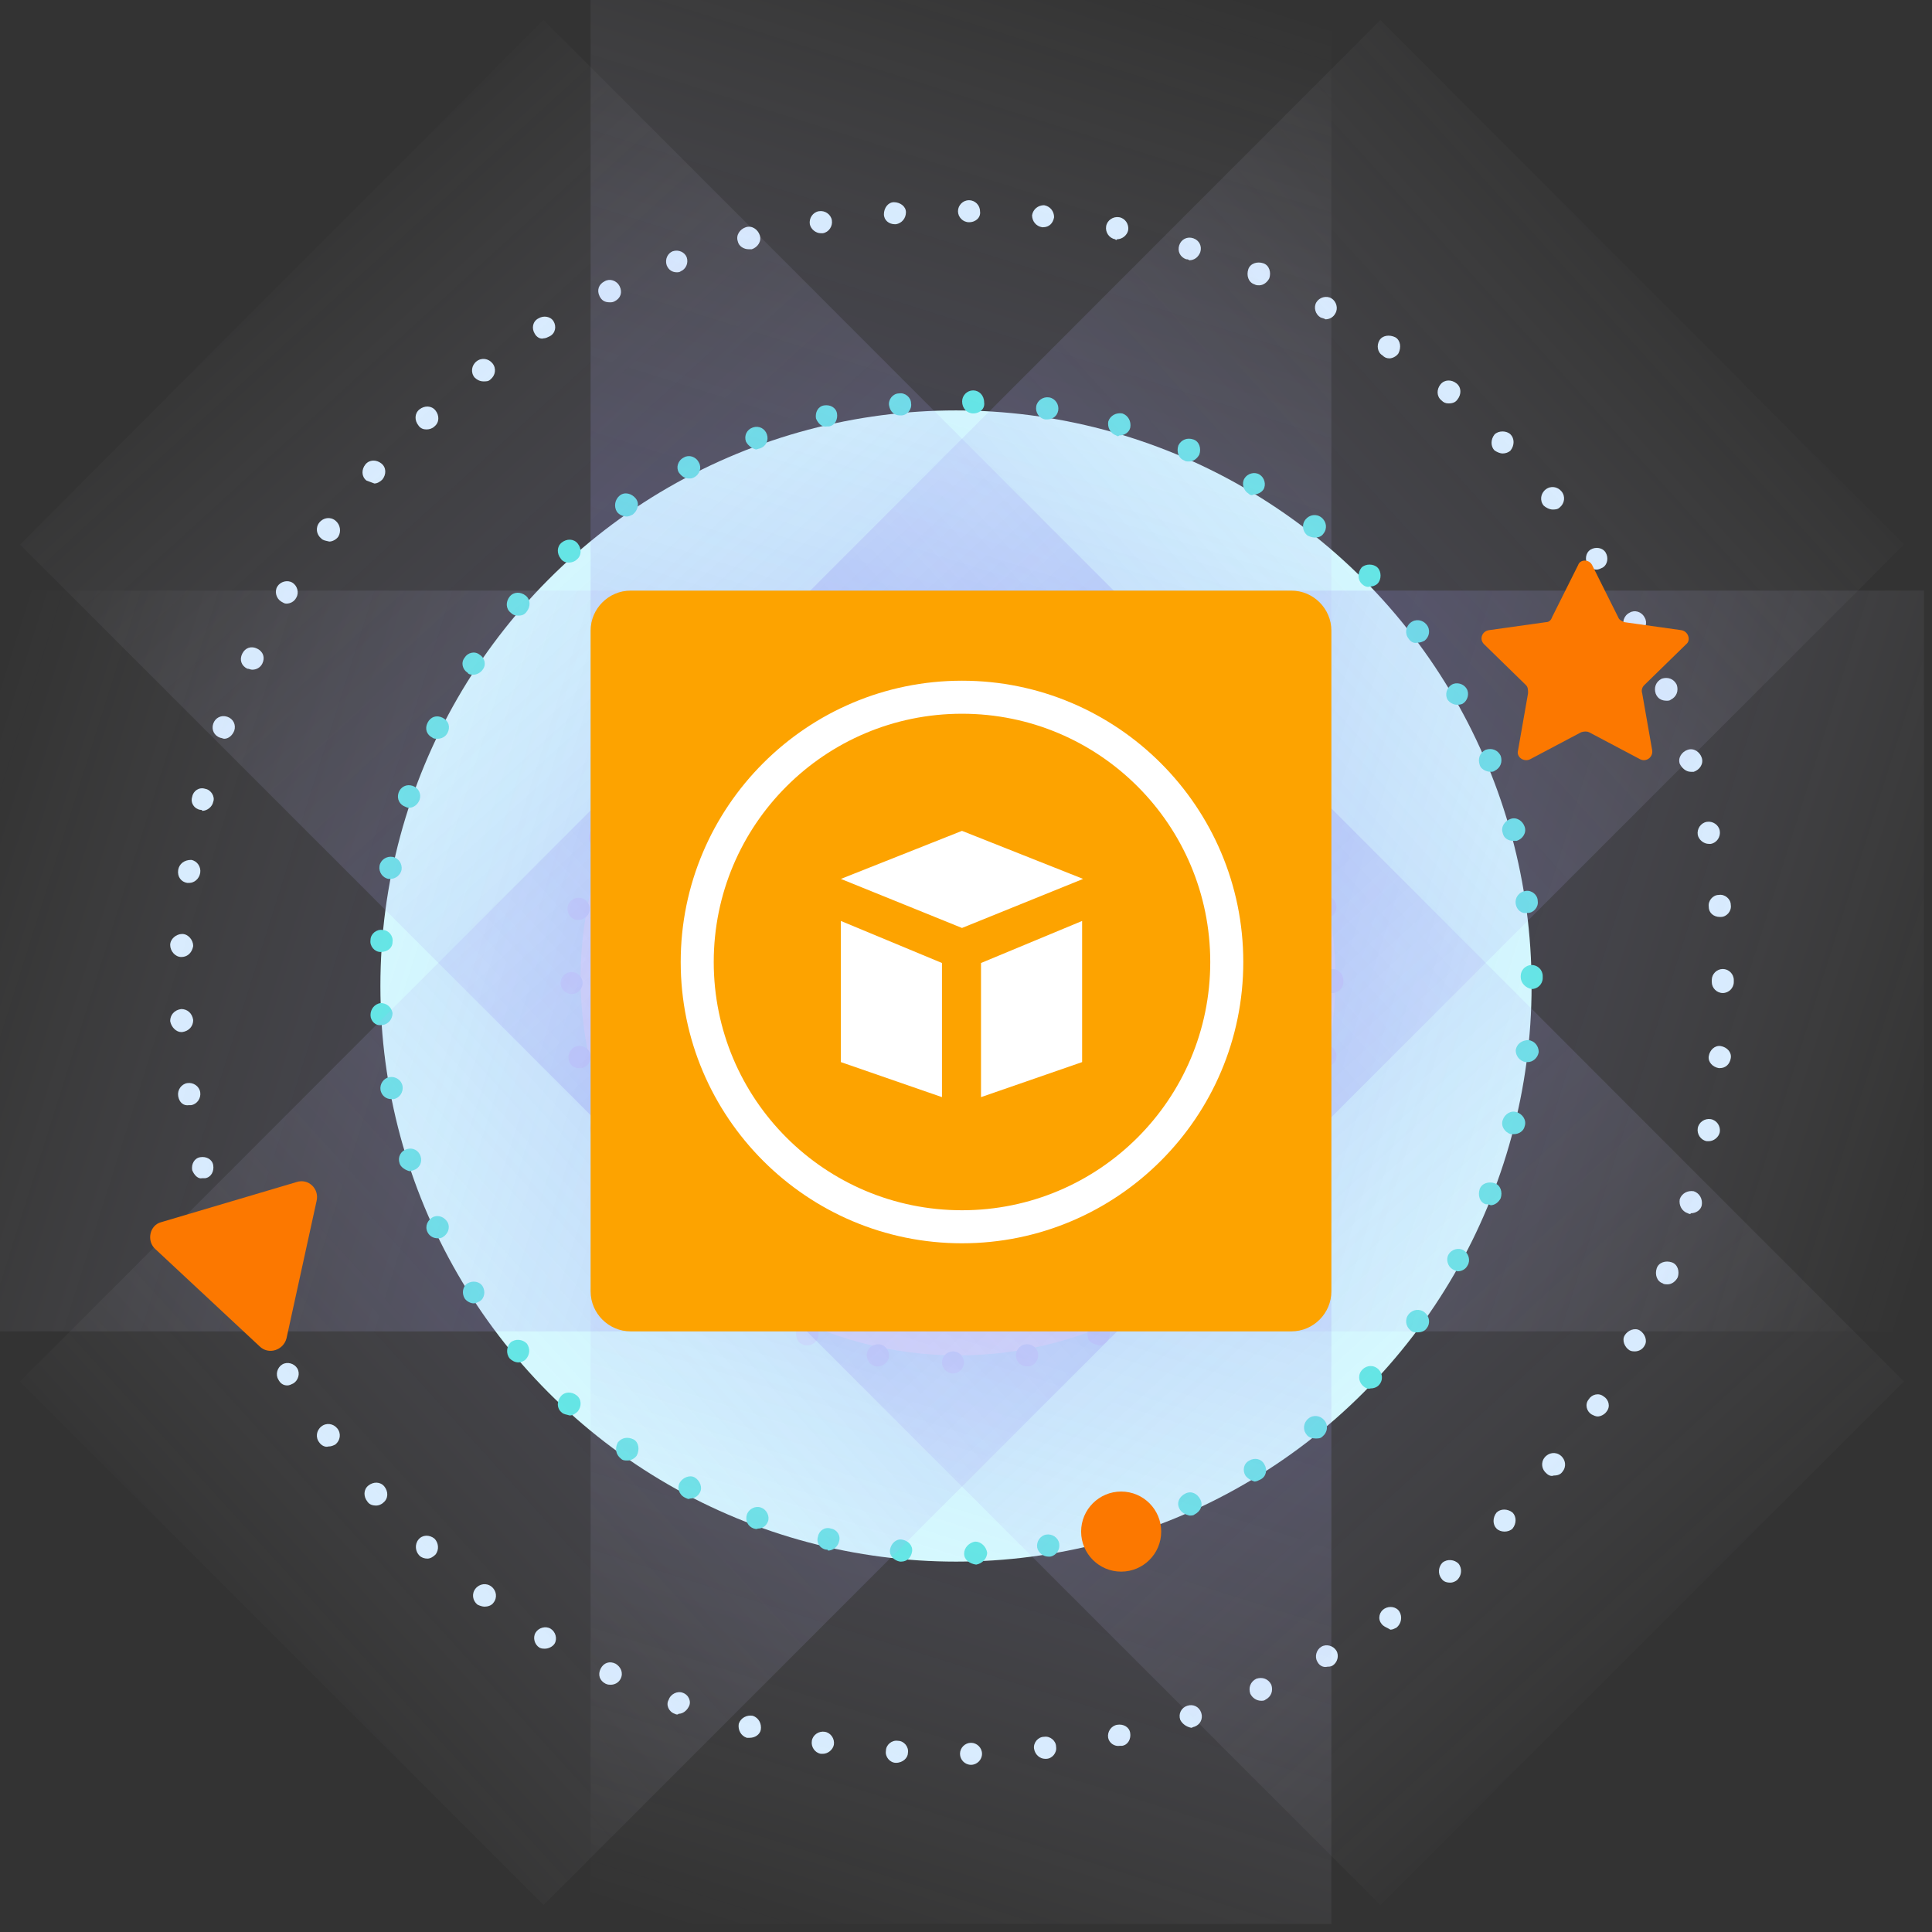
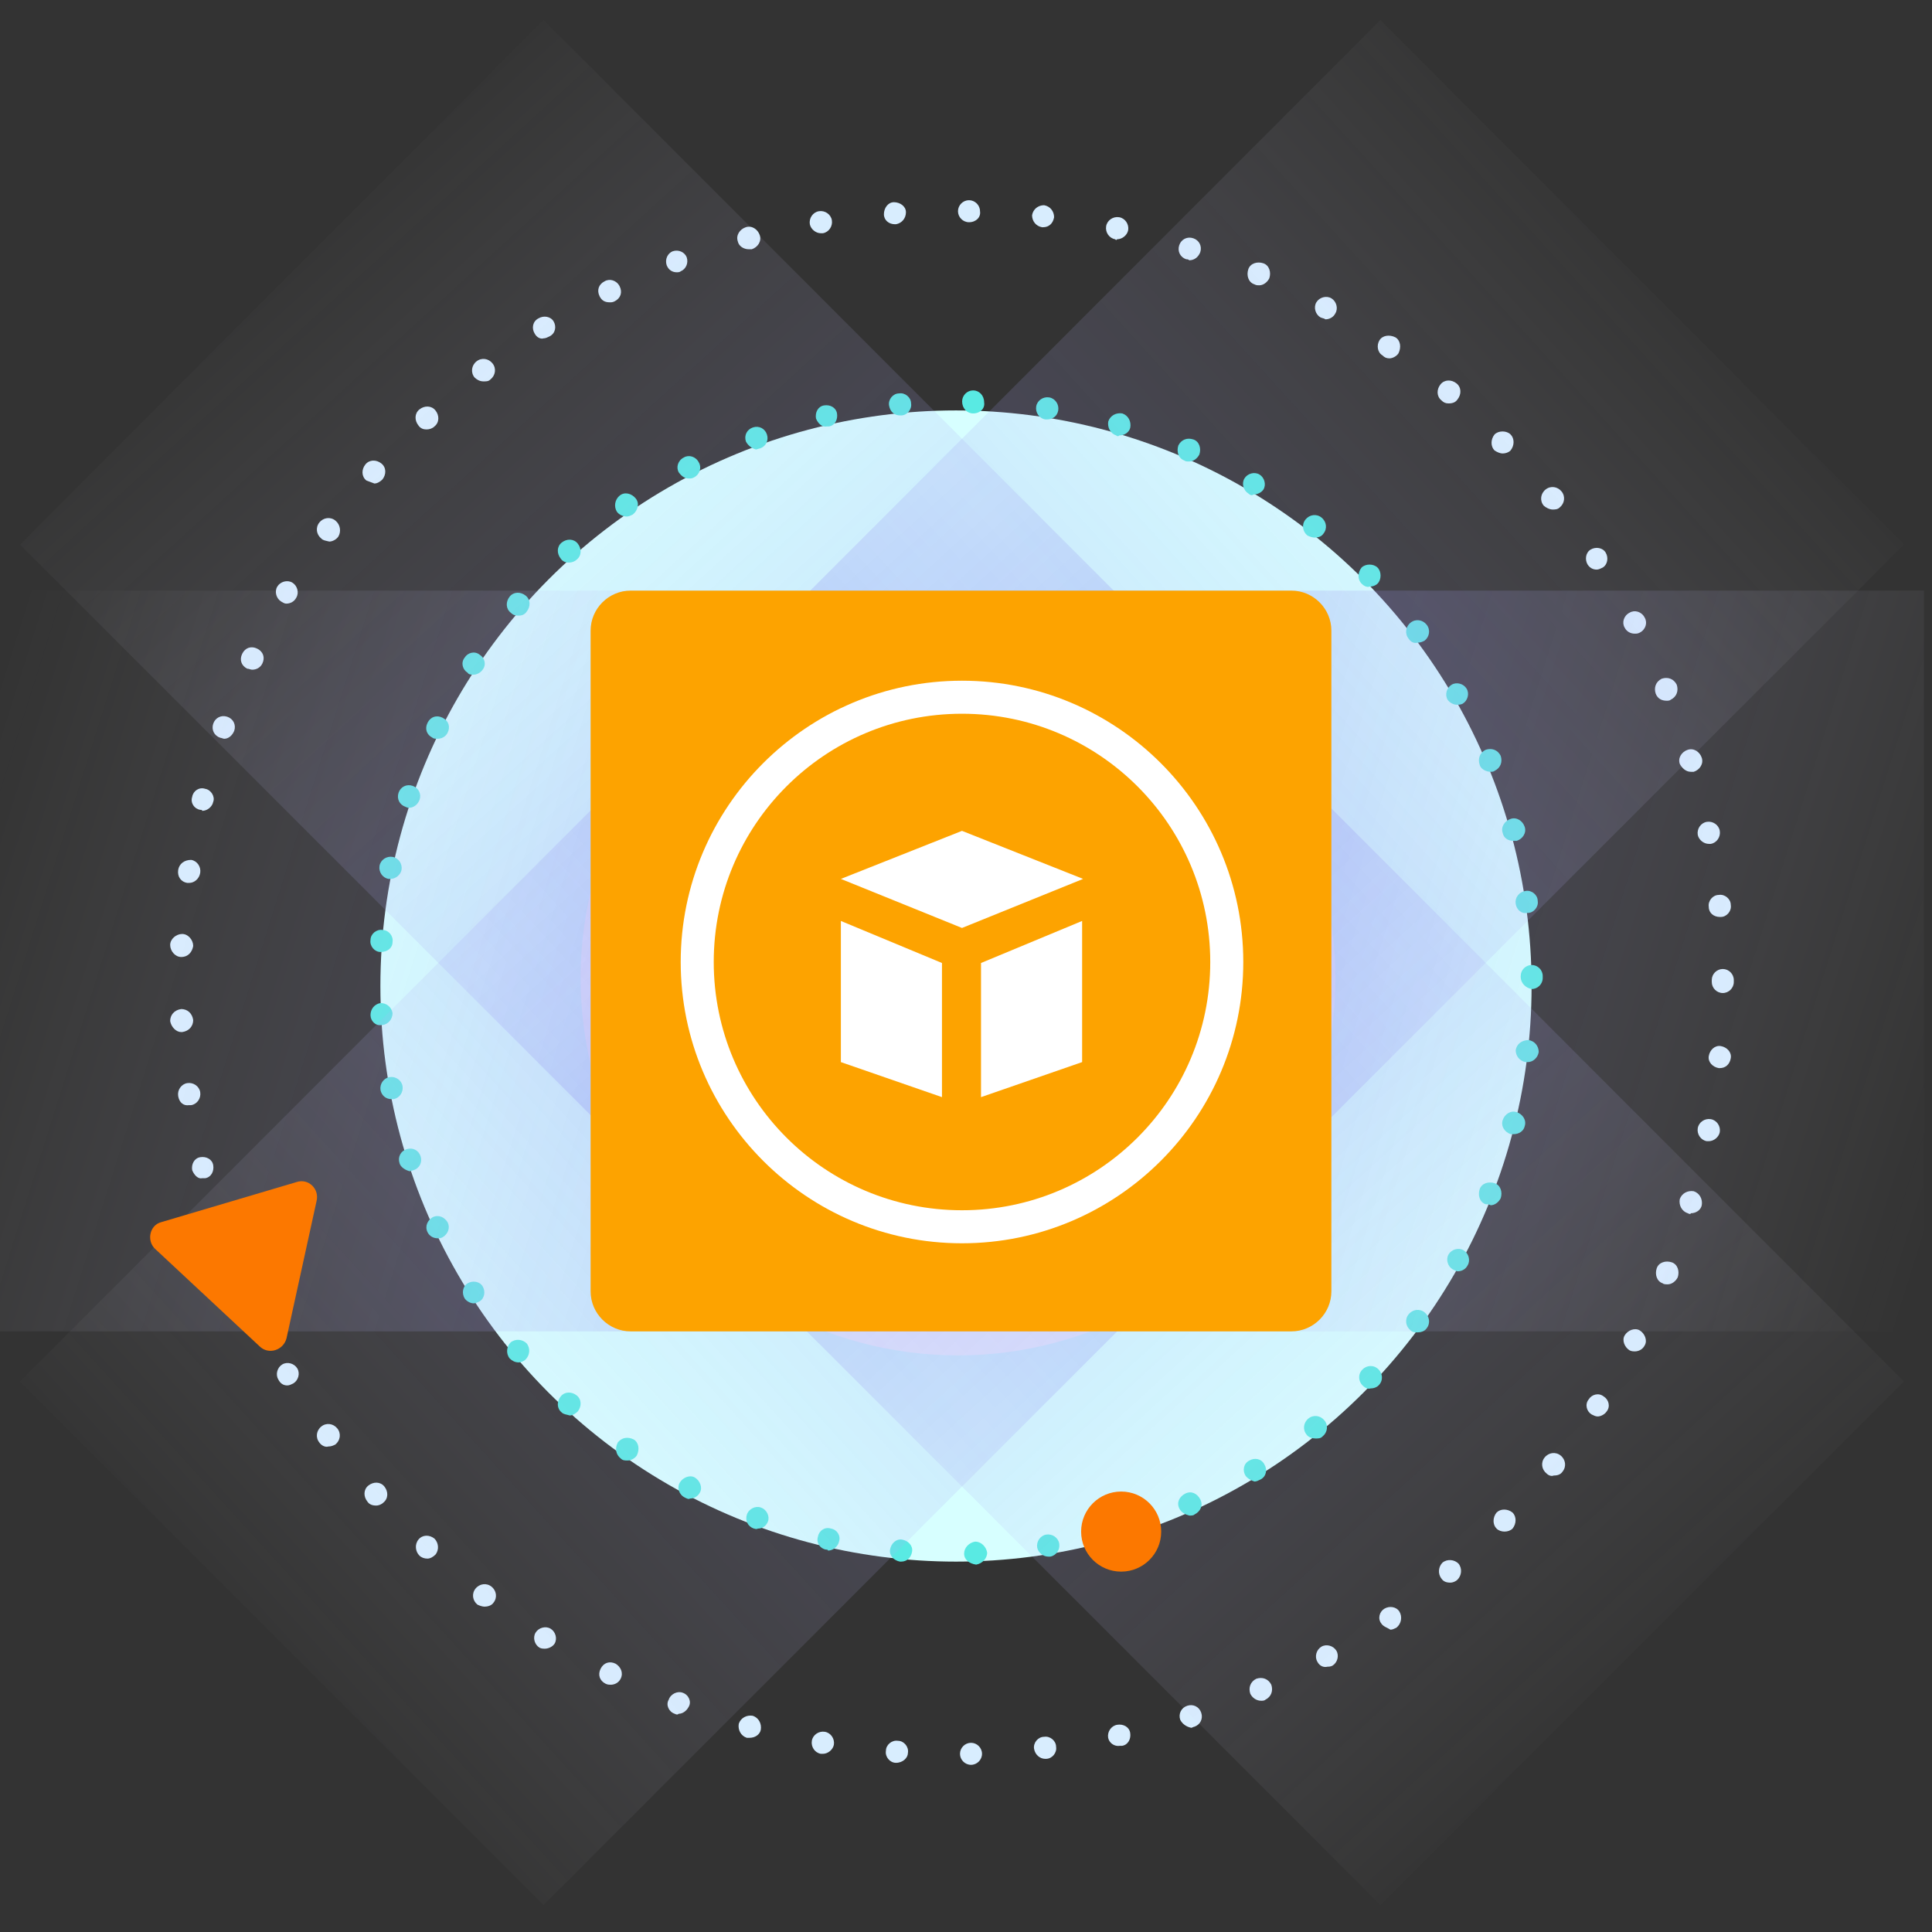
<svg xmlns="http://www.w3.org/2000/svg" width="193px" height="193px" viewBox="0 0 193 193" version="1.1">
  <rect x="0" y="0" width="193" height="193" fill="#333333" stroke="none" />
  <title>Group 2</title>
  <desc>Created with Sketch.</desc>
  <defs>
    <linearGradient x1="-3.367%" y1="43.539%" x2="103.367%" y2="56.398%" id="linearGradient-1">
      <stop stop-color="#FFFFFF" stop-opacity="0" offset="0%" />
      <stop stop-color="#736CED" offset="50.81%" />
      <stop stop-color="#FFFFFF" stop-opacity="0" offset="100%" />
    </linearGradient>
    <linearGradient x1="43.568%" y1="103.353%" x2="56.427%" y2="-3.382%" id="linearGradient-2">
      <stop stop-color="#FFFFFF" stop-opacity="0" offset="0%" />
      <stop stop-color="#736CED" offset="50.81%" />
      <stop stop-color="#FFFFFF" stop-opacity="0" offset="100%" />
    </linearGradient>
    <linearGradient x1="9.675%" y1="86.745%" x2="90.327%" y2="13.283%" id="linearGradient-3">
      <stop stop-color="#FFFFFF" stop-opacity="0" offset="0%" />
      <stop stop-color="#736CED" offset="50.81%" />
      <stop stop-color="#FFFFFF" stop-opacity="0" offset="100%" />
    </linearGradient>
    <linearGradient x1="86.749%" y1="90.325%" x2="13.248%" y2="9.716%" id="linearGradient-4">
      <stop stop-color="#FFFFFF" stop-opacity="0" offset="0%" />
      <stop stop-color="#736CED" offset="50.81%" />
      <stop stop-color="#FFFFFF" stop-opacity="0" offset="100%" />
    </linearGradient>
  </defs>
  <g id="8.-How-It-Works" stroke="none" stroke-width="1" fill="none" fill-rule="evenodd" transform="translate(-225, -1465)">
    <g id="Group-25" transform="translate(163, 1465)" fill-rule="nonzero">
      <g id="Group-19">
        <g id="Group-2" transform="translate(62, 0)">
          <path d="M95.9,175.2 C95.9,174.6 96.4,174.1 97,174.1 C97.6,174.1 98.1,174.6 98.1,175.2 C98.1,175.8 97.6,176.3 97,176.3 C97,176.3 97,176.3 97,176.3 C96.4,176.3 95.9,175.8 95.9,175.2 Z M89.5,176.1 C88.9,176.1 88.4,175.5 88.5,174.9 C88.5,174.3 89.1,173.8 89.7,173.9 C90.3,173.9 90.8,174.5 90.7,175.1 C90.7,175.6 90.2,176.1 89.5,176.1 C89.6,176.1 89.5,176.1 89.5,176.1 Z M103.3,174.7 C103.2,174.1 103.7,173.5 104.3,173.5 C104.9,173.4 105.5,173.9 105.5,174.5 C105.6,175.1 105.1,175.7 104.5,175.7 C104.5,175.7 104.4,175.7 104.4,175.7 C103.9,175.7 103.4,175.3 103.3,174.7 Z M82,175.2 C81.4,175.1 81,174.5 81.1,173.9 C81.2,173.3 81.8,172.9 82.4,173 C83,173.1 83.4,173.7 83.3,174.3 C83.2,174.8 82.7,175.2 82.2,175.2 C82.1,175.2 82.1,175.2 82,175.2 Z M110.7,173.6 C110.6,173 111,172.4 111.6,172.3 C112.2,172.2 112.8,172.5 112.9,173.1 C113,173.7 112.7,174.3 112.1,174.4 C112,174.4 111.9,174.4 111.9,174.4 C111.3,174.5 110.8,174.1 110.7,173.6 Z M74.6,173.6 C74,173.4 73.7,172.8 73.8,172.2 C74,171.6 74.6,171.3 75.2,171.4 C75.8,171.6 76.1,172.2 76,172.8 C75.9,173.3 75.4,173.6 74.9,173.6 C74.8,173.6 74.7,173.6 74.6,173.6 Z M117.9,171.8 C117.7,171.2 118,170.6 118.6,170.4 C119.2,170.2 119.8,170.5 120,171.1 C120.2,171.7 119.9,172.3 119.3,172.5 C119.2,172.5 119.1,172.6 119,172.6 C118.5,172.5 118.1,172.2 117.9,171.8 Z M67.4,171.2 C66.8,171 66.5,170.3 66.8,169.8 C67,169.2 67.7,168.9 68.2,169.1 C68.8,169.3 69.1,170 68.8,170.5 C68.6,170.9 68.2,171.2 67.8,171.2 C67.7,171.3 67.6,171.3 67.4,171.2 Z M124.9,169.2 C124.7,168.6 124.9,168 125.5,167.7 C126.1,167.5 126.7,167.7 127,168.3 C127.2,168.9 127,169.5 126.4,169.8 C126.3,169.9 126.1,169.9 126,169.9 C125.5,169.9 125.1,169.6 124.9,169.2 Z M60.5,168.2 C59.9,167.9 59.7,167.3 60,166.7 C60.3,166.1 60.9,165.9 61.5,166.2 C62,166.5 62.3,167.1 62,167.7 C61.8,168.1 61.4,168.3 61,168.3 C60.9,168.3 60.7,168.3 60.5,168.2 Z M131.6,166 C131.3,165.5 131.5,164.8 132,164.5 C132.5,164.2 133.2,164.4 133.5,164.9 C133.8,165.4 133.6,166.1 133.1,166.4 C132.9,166.5 132.7,166.5 132.6,166.5 C132.2,166.6 131.8,166.4 131.6,166 Z M53.9,164.6 C53.9,164.6 53.9,164.6 53.9,164.6 C53.4,164.3 53.2,163.6 53.5,163.1 C53.8,162.6 54.5,162.4 55,162.7 C55.5,163 55.7,163.7 55.4,164.2 C55.2,164.5 54.8,164.7 54.4,164.7 C54.3,164.7 54.1,164.7 53.9,164.6 Z M138,162.2 C137.6,161.7 137.8,161 138.3,160.7 C138.8,160.4 139.5,160.5 139.8,161 C140.1,161.5 140,162.2 139.5,162.6 C139.3,162.7 139.1,162.8 138.9,162.8 C138.6,162.6 138.2,162.5 138,162.2 Z M47.7,160.3 C47.2,159.9 47.1,159.2 47.5,158.7 C47.9,158.2 48.6,158.1 49.1,158.5 C49.6,158.9 49.7,159.6 49.3,160.1 C49.1,160.4 48.7,160.5 48.4,160.5 C48.2,160.5 47.9,160.4 47.7,160.3 Z M144,157.7 C143.6,157.2 143.7,156.5 144.1,156.1 C144.6,155.7 145.3,155.8 145.7,156.2 C146.1,156.7 146,157.4 145.6,157.8 C145.4,158 145.1,158.1 144.9,158.1 C144.5,158.1 144.2,158 144,157.7 Z M41.9,155.4 C41.9,155.4 41.9,155.4 41.9,155.4 C41.5,155 41.4,154.3 41.8,153.8 C42.2,153.3 42.9,153.3 43.4,153.7 C43.8,154.1 43.9,154.8 43.5,155.3 C43.3,155.5 43,155.7 42.7,155.7 C42.4,155.7 42.1,155.6 41.9,155.4 Z M149.5,152.7 C149.1,152.3 149.1,151.6 149.5,151.1 C149.9,150.7 150.6,150.7 151.1,151.1 C151.5,151.5 151.5,152.2 151.1,152.7 C150.9,152.9 150.6,153 150.3,153 C150,153 149.7,152.9 149.5,152.7 Z M36.7,150 C36.3,149.5 36.3,148.8 36.8,148.4 C37.3,148 38,148 38.4,148.5 C38.8,149 38.8,149.7 38.3,150.1 C38.1,150.3 37.8,150.4 37.6,150.4 C37.2,150.4 36.9,150.3 36.7,150 Z M154.5,147.2 C154,146.8 153.9,146.1 154.3,145.6 C154.7,145.1 155.4,145 155.9,145.4 C156.4,145.8 156.5,146.5 156.1,147 C155.9,147.3 155.6,147.4 155.2,147.4 C155,147.5 154.7,147.4 154.5,147.2 Z M31.9,144.1 C31.5,143.6 31.6,142.9 32.1,142.5 C32.6,142.1 33.3,142.2 33.7,142.7 C34.1,143.2 34,143.9 33.5,144.3 C33.3,144.4 33.1,144.5 32.8,144.5 C32.5,144.6 32.1,144.4 31.9,144.1 Z M159,141.3 C158.5,141 158.3,140.3 158.7,139.8 C159,139.3 159.7,139.1 160.2,139.5 C160.7,139.8 160.9,140.5 160.5,141 C160.3,141.3 159.9,141.5 159.6,141.5 C159.4,141.5 159.2,141.4 159,141.3 Z M27.8,137.8 C27.5,137.3 27.7,136.6 28.2,136.3 C28.7,136 29.4,136.2 29.7,136.7 C30,137.2 29.8,137.9 29.3,138.2 C29.1,138.3 28.9,138.4 28.7,138.4 C28.3,138.4 28,138.2 27.8,137.8 Z M162.8,134.9 C162.3,134.6 162,133.9 162.3,133.4 C162.6,132.9 163.3,132.6 163.8,132.9 C164.3,133.2 164.6,133.9 164.3,134.4 C164.3,134.4 164.3,134.4 164.3,134.4 C164.1,134.8 163.7,135 163.3,135 C163.2,135 163,135 162.8,134.9 Z M24.2,131.1 C23.9,130.5 24.2,129.9 24.7,129.6 C25.3,129.3 25.9,129.6 26.2,130.1 C26.5,130.7 26.2,131.3 25.7,131.6 C25.6,131.7 25.4,131.7 25.2,131.7 C24.8,131.8 24.4,131.5 24.2,131.1 Z M166.1,128.2 C165.5,128 165.3,127.3 165.5,126.7 C165.7,126.1 166.4,125.9 167,126.1 C167.6,126.3 167.8,127 167.6,127.6 C167.4,128 167,128.3 166.6,128.3 C166.4,128.3 166.2,128.3 166.1,128.2 Z M21.4,124.2 C21.2,123.6 21.5,123 22.1,122.8 C22.7,122.6 23.3,122.9 23.5,123.5 C23.7,124.1 23.4,124.7 22.8,124.9 C22.7,124.9 22.6,125 22.4,125 C22,124.9 21.6,124.6 21.4,124.2 Z M168.6,121.2 C168,121 167.7,120.4 167.8,119.8 C168,119.2 168.6,118.9 169.2,119 C169.8,119.2 170.1,119.8 170,120.4 C169.9,120.9 169.4,121.2 168.9,121.2 C168.9,121.3 168.8,121.3 168.6,121.2 Z M19.2,116.9 C19.1,116.3 19.4,115.7 20,115.6 C20.6,115.5 21.2,115.8 21.3,116.4 C21.4,117 21.1,117.6 20.5,117.7 C20.4,117.7 20.3,117.7 20.2,117.7 C19.8,117.8 19.4,117.4 19.2,116.9 Z M170.5,114 C169.9,113.9 169.5,113.3 169.6,112.7 C169.7,112.1 170.3,111.7 170.9,111.8 C171.5,111.9 171.9,112.5 171.8,113.1 C171.7,113.6 171.2,114 170.7,114 C170.7,114 170.6,114 170.5,114 Z M17.8,109.5 C17.8,109.5 17.8,109.5 17.8,109.5 C17.7,108.9 18.1,108.3 18.7,108.2 C19.3,108.1 19.9,108.5 20,109.1 C20.1,109.7 19.7,110.3 19.1,110.4 C19,110.4 19,110.4 18.9,110.4 C18.3,110.5 17.9,110.1 17.8,109.5 Z M171.7,106.7 C171.1,106.6 170.6,106.1 170.7,105.5 C170.8,104.9 171.3,104.4 171.9,104.5 C172.5,104.6 173,105.1 172.9,105.7 C172.8,106.3 172.4,106.7 171.8,106.7 C171.8,106.7 171.7,106.7 171.7,106.7 Z M17,102 C17,101.4 17.4,100.9 18.1,100.8 C18.7,100.8 19.2,101.2 19.3,101.9 C19.3,102.5 18.9,103 18.2,103.1 C18.2,103.1 18.2,103.1 18.1,103.1 C17.6,103.1 17.1,102.6 17,102 Z M171,98.1 C171,98.1 171,98.1 171,98.1 C171,98 171,98 171,97.9 C171,97.3 171.5,96.8 172.1,96.8 C172.7,96.8 173.2,97.3 173.2,97.9 C173.2,97.9 173.2,98 173.2,98 C173.2,98 173.2,98.1 173.2,98.1 C173.2,98.7 172.7,99.2 172.1,99.2 C171.5,99.2 171,98.7 171,98.1 Z M18.1,95.6 C17.5,95.6 17,95 17,94.4 C17,93.8 17.6,93.3 18.2,93.3 C18.8,93.3 19.3,93.9 19.3,94.5 C19.2,95.1 18.8,95.6 18.1,95.6 C18.1,95.6 18.1,95.6 18.1,95.6 Z M170.7,90.6 C170.6,90 171.1,89.4 171.7,89.4 C172.3,89.3 172.9,89.8 172.9,90.4 C172.9,90.4 172.9,90.4 172.9,90.4 C173,91 172.5,91.6 171.9,91.6 C171.9,91.6 171.8,91.6 171.8,91.6 C171.2,91.6 170.7,91.2 170.7,90.6 Z M18.7,88.2 C18.1,88.1 17.7,87.6 17.8,86.9 C17.9,86.3 18.4,85.9 19.1,85.9 C19.7,86 20.1,86.6 20,87.2 C19.9,87.8 19.4,88.2 18.9,88.2 C18.8,88.2 18.8,88.2 18.7,88.2 Z M169.6,83.4 C169.5,82.8 169.9,82.2 170.5,82.1 C171.1,82 171.7,82.4 171.8,83 C171.9,83.6 171.5,84.2 170.9,84.3 C170.8,84.3 170.8,84.3 170.7,84.3 C170.2,84.3 169.7,83.9 169.6,83.4 Z M20,80.9 C19.4,80.8 19,80.2 19.2,79.6 C19.3,79 19.9,78.6 20.5,78.8 C21.1,78.9 21.5,79.6 21.3,80.1 C21.2,80.6 20.7,81 20.2,81 C20.2,80.9 20.1,80.9 20,80.9 Z M167.8,76.3 C167.6,75.7 168,75.1 168.6,74.9 C169.2,74.7 169.8,75.1 170,75.7 C170.2,76.3 169.8,76.9 169.2,77.1 C169.1,77.1 169,77.1 168.9,77.1 C168.4,77.1 168,76.7 167.8,76.3 Z M22,73.7 C21.4,73.5 21.1,72.9 21.3,72.3 C21.5,71.7 22.1,71.4 22.7,71.6 C23.3,71.8 23.6,72.4 23.4,73 C23.2,73.5 22.8,73.8 22.4,73.8 C22.3,73.8 22.1,73.7 22,73.7 Z M165.4,69.3 C165.2,68.7 165.4,68.1 166,67.8 C166.6,67.6 167.2,67.8 167.5,68.4 C167.7,69 167.5,69.6 166.9,69.9 C166.8,70 166.6,70 166.5,70 C166,70 165.6,69.8 165.4,69.3 Z M24.7,66.8 C24.1,66.5 23.9,65.9 24.2,65.3 C24.5,64.7 25.1,64.5 25.7,64.8 C26.3,65.1 26.5,65.7 26.2,66.3 C26,66.7 25.6,66.9 25.2,66.9 C25,66.9 24.9,66.8 24.7,66.8 Z M162.3,62.7 C162,62.2 162.2,61.5 162.8,61.2 C163.3,60.9 164,61.1 164.3,61.7 C164.6,62.2 164.4,62.9 163.8,63.2 C163.6,63.3 163.5,63.3 163.3,63.3 C162.9,63.3 162.5,63.1 162.3,62.7 Z M28.1,60.1 C27.6,59.8 27.4,59.1 27.7,58.6 C28,58.1 28.7,57.9 29.2,58.2 C29.7,58.5 29.9,59.2 29.6,59.7 C29.4,60.1 29,60.3 28.6,60.3 C28.4,60.3 28.3,60.2 28.1,60.1 Z M158.6,56.4 C158.3,55.9 158.4,55.2 158.9,54.9 C159.4,54.6 160.1,54.7 160.4,55.2 C160.7,55.7 160.6,56.4 160.1,56.7 C159.9,56.8 159.7,56.9 159.5,56.9 C159.1,56.9 158.8,56.7 158.6,56.4 Z M32.1,53.8 C31.6,53.4 31.5,52.7 31.9,52.2 C32.3,51.7 33,51.6 33.5,52 C34,52.4 34.1,53.1 33.8,53.6 C33.6,53.9 33.2,54.1 32.9,54.1 C32.5,54 32.3,54 32.1,53.8 Z M154.2,50.5 C153.8,50 153.9,49.3 154.4,48.9 C154.9,48.5 155.6,48.6 156,49.1 C156.4,49.6 156.3,50.3 155.8,50.7 C155.6,50.9 155.3,50.9 155.1,50.9 C154.8,50.9 154.4,50.7 154.2,50.5 Z M36.6,48 C36.1,47.6 36.1,46.9 36.5,46.4 C36.9,45.9 37.6,45.9 38.1,46.3 C38.6,46.7 38.6,47.4 38.2,47.9 C38,48.1 37.7,48.3 37.4,48.3 C37.1,48.2 36.9,48.1 36.6,48 Z M149.3,45 C148.9,44.6 148.9,43.9 149.3,43.4 C149.7,43 150.5,43 150.9,43.4 C151.3,43.8 151.3,44.5 150.9,45 C150.7,45.2 150.4,45.3 150.1,45.3 C149.9,45.3 149.6,45.2 149.3,45 Z M41.8,42.5 C41.4,42 41.4,41.3 41.9,40.9 C42.4,40.5 43.1,40.5 43.5,41 C43.9,41.5 43.9,42.2 43.4,42.6 C43.2,42.8 42.9,42.9 42.6,42.9 C42.3,42.9 42,42.8 41.8,42.5 Z M144,40 C143.5,39.6 143.5,38.9 143.9,38.4 C144.3,37.9 145,37.9 145.5,38.3 C146,38.7 146,39.4 145.6,39.9 C145.4,40.2 145.1,40.3 144.7,40.3 C144.4,40.3 144.2,40.2 144,40 Z M47.4,37.7 C47,37.2 47.1,36.5 47.6,36.1 C48.1,35.7 48.8,35.8 49.2,36.3 C49.6,36.8 49.5,37.5 49,37.9 C48.8,38.1 48.6,38.1 48.3,38.1 C47.9,38.1 47.6,37.9 47.4,37.7 Z M138.1,35.5 C137.6,35.2 137.5,34.5 137.8,34 C138.1,33.5 138.8,33.4 139.4,33.7 C139.9,34 140,34.7 139.7,35.3 C139.5,35.6 139.1,35.8 138.8,35.8 C138.5,35.8 138.3,35.7 138.1,35.5 Z M53.4,33.3 C53.1,32.8 53.2,32.1 53.8,31.8 C53.8,31.8 53.8,31.8 53.8,31.8 C54.3,31.5 55,31.6 55.3,32.1 C55.6,32.6 55.5,33.3 54.9,33.6 C54.7,33.7 54.5,33.8 54.3,33.8 C54,33.9 53.6,33.7 53.4,33.3 Z M131.9,31.7 C131.4,31.4 131.2,30.7 131.5,30.2 C131.8,29.7 132.5,29.5 133,29.8 C133.5,30.1 133.7,30.8 133.4,31.3 C133.2,31.7 132.8,31.9 132.4,31.9 C132.3,31.8 132.1,31.8 131.9,31.7 Z M59.9,29.6 C59.6,29 59.8,28.4 60.4,28.1 C60.9,27.8 61.6,28 61.9,28.6 C62.2,29.2 62,29.8 61.4,30.1 C61.2,30.2 61.1,30.2 60.9,30.2 C60.4,30.2 60.1,30 59.9,29.6 Z M125.3,28.4 C124.7,28.2 124.5,27.5 124.7,26.9 C124.9,26.3 125.6,26.1 126.2,26.3 C126.8,26.5 127,27.2 126.8,27.8 C126.6,28.2 126.2,28.5 125.8,28.5 C125.6,28.5 125.5,28.5 125.3,28.4 Z M66.6,26.5 C66.4,25.9 66.7,25.3 67.2,25.1 C67.8,24.9 68.4,25.2 68.6,25.7 C68.8,26.3 68.5,26.9 68,27.1 C67.9,27.2 67.7,27.2 67.6,27.2 C67.2,27.2 66.8,27 66.6,26.5 Z M118.5,25.9 C117.9,25.7 117.6,25.1 117.8,24.5 C118,23.9 118.6,23.6 119.2,23.8 C119.8,24 120.1,24.6 119.9,25.2 C119.7,25.7 119.3,26 118.8,26 C118.7,25.9 118.6,25.9 118.5,25.9 Z M73.7,24.1 C73.5,23.5 73.9,22.9 74.5,22.7 C75.1,22.5 75.7,22.9 75.9,23.5 C76.1,24.1 75.7,24.7 75.1,24.9 C75,24.9 74.9,24.9 74.8,24.9 C74.3,24.9 73.8,24.6 73.7,24.1 Z M111.4,23.9 C110.8,23.8 110.4,23.2 110.5,22.6 C110.6,22 111.2,21.6 111.8,21.7 C112.4,21.8 112.8,22.4 112.7,23 C112.6,23.5 112.1,23.9 111.6,23.9 C111.5,24 111.5,24 111.4,23.9 Z M80.9,22.4 C80.8,21.8 81.2,21.2 81.8,21.1 C82.4,21 83,21.4 83.1,22 C83.2,22.6 82.8,23.2 82.2,23.3 C82.1,23.3 82.1,23.3 82,23.3 C81.5,23.3 81,22.9 80.9,22.4 Z M104.1,22.7 C103.5,22.6 103.1,22.1 103.1,21.5 C103.2,20.9 103.7,20.5 104.3,20.5 C104.9,20.6 105.3,21.1 105.3,21.7 C105.2,22.3 104.8,22.7 104.2,22.7 C104.2,22.7 104.2,22.7 104.1,22.7 Z M88.3,21.4 C88.3,20.8 88.7,20.2 89.3,20.2 C89.9,20.2 90.5,20.6 90.5,21.2 C90.5,21.8 90.1,22.3 89.5,22.4 C89.5,22.4 89.4,22.4 89.4,22.4 C88.8,22.4 88.3,22 88.3,21.4 Z M96.8,22.2 C96.2,22.2 95.7,21.7 95.7,21.1 C95.7,20.5 96.2,20 96.8,20 C97.4,20 97.9,20.5 97.9,21.1 C98,21.7 97.5,22.2 96.8,22.2 C96.8,22.2 96.8,22.2 96.8,22.2 Z" id="Shape" fill="#D8EDFE" />
          <circle id="Oval" fill="#D7FFFF" cx="95.5" cy="98.5" r="57.5" />
          <path d="M96.313,155.2 C96.313,154.6 96.813,154.1 97.413,154 C98.013,154 98.513,154.5 98.613,155.1 C98.613,155.7 98.113,156.2 97.513,156.3 C97.513,156.3 97.513,156.3 97.513,156.3 C96.813,156.2 96.313,155.8 96.313,155.2 Z M89.913,156 C89.313,155.9 88.813,155.4 88.913,154.8 C89.013,154.2 89.513,153.7 90.113,153.8 C90.713,153.9 91.213,154.4 91.113,155 C91.013,155.6 90.613,156 90.013,156 C90.013,156 90.013,156 89.913,156 Z M103.613,154.6 C103.513,154 103.913,153.4 104.513,153.3 C105.113,153.2 105.713,153.6 105.813,154.2 C105.913,154.8 105.513,155.4 104.913,155.5 C104.813,155.5 104.813,155.5 104.713,155.5 C104.213,155.5 103.713,155.1 103.613,154.6 Z M82.513,154.8 C81.913,154.7 81.513,154.1 81.713,153.5 C81.813,152.9 82.413,152.5 83.013,152.7 C83.613,152.8 84.013,153.4 83.813,154 C83.713,154.5 83.213,154.9 82.713,154.9 C82.713,154.8 82.613,154.8 82.513,154.8 Z M110.813,153.1 C110.613,152.5 111.013,151.9 111.613,151.7 C112.213,151.5 112.813,151.9 113.013,152.5 C113.213,153.1 112.813,153.7 112.213,153.9 C112.113,153.9 112.013,153.9 111.913,153.9 C111.413,153.9 111.013,153.6 110.813,153.1 Z M75.313,152.7 C74.713,152.5 74.413,151.9 74.613,151.3 C74.813,150.7 75.513,150.4 76.013,150.6 C76.613,150.8 76.913,151.5 76.713,152 C76.513,152.5 76.113,152.7 75.713,152.7 C75.513,152.8 75.413,152.7 75.313,152.7 Z M117.813,150.7 C117.513,150.1 117.813,149.5 118.413,149.2 C119.013,148.9 119.613,149.2 119.913,149.8 C120.213,150.4 119.913,151 119.313,151.3 C119.213,151.4 119.013,151.4 118.813,151.4 C118.413,151.3 118.013,151.1 117.813,150.7 Z M68.413,149.6 C67.813,149.3 67.613,148.6 67.913,148.1 C68.213,147.6 68.913,147.3 69.413,147.6 C69.913,147.9 70.213,148.6 69.913,149.1 C69.713,149.5 69.313,149.7 68.913,149.7 C68.813,149.8 68.613,149.7 68.413,149.6 Z M124.413,147.4 C124.113,146.9 124.213,146.2 124.813,145.9 C125.313,145.6 126.013,145.7 126.313,146.3 C126.613,146.8 126.513,147.5 125.913,147.8 C125.713,147.9 125.513,148 125.313,148 C125.013,147.9 124.613,147.7 124.413,147.4 Z M62.013,145.7 C61.513,145.3 61.413,144.7 61.713,144.1 C62.113,143.6 62.713,143.5 63.313,143.8 C63.813,144.1 63.913,144.8 63.613,145.4 C63.413,145.7 63.013,145.9 62.713,145.9 C62.413,145.9 62.213,145.9 62.013,145.7 Z M130.513,143.3 C130.113,142.8 130.213,142.1 130.713,141.7 C131.213,141.3 131.913,141.4 132.313,141.9 C132.713,142.4 132.613,143.1 132.113,143.5 C131.913,143.7 131.713,143.7 131.413,143.7 C131.113,143.7 130.713,143.6 130.513,143.3 Z M56.113,141.1 C55.613,140.7 55.613,140 56.013,139.5 C56.413,139 57.113,139 57.613,139.4 C58.113,139.8 58.113,140.5 57.713,141 C57.513,141.2 57.213,141.4 56.913,141.4 C56.613,141.3 56.313,141.3 56.113,141.1 Z M136.113,138.4 C135.713,138 135.613,137.3 136.113,136.8 C136.513,136.4 137.213,136.3 137.713,136.8 C138.113,137.2 138.213,137.9 137.713,138.4 C137.513,138.6 137.213,138.7 136.913,138.7 C136.613,138.8 136.313,138.6 136.113,138.4 Z M50.913,135.7 C50.513,135.2 50.613,134.5 51.013,134.1 C51.513,133.7 52.213,133.8 52.613,134.2 C53.013,134.7 52.913,135.4 52.513,135.8 C52.313,136 52.013,136.1 51.813,136.1 C51.413,136.1 51.113,135.9 50.913,135.7 Z M140.913,132.9 C140.413,132.5 140.313,131.8 140.713,131.3 C141.113,130.8 141.813,130.7 142.313,131.1 C142.813,131.5 142.913,132.2 142.513,132.7 C142.313,133 141.913,133.1 141.613,133.1 C141.413,133.1 141.113,133.1 140.913,132.9 Z M46.413,129.7 C46.113,129.2 46.213,128.5 46.713,128.2 C47.213,127.9 47.913,128 48.213,128.5 C48.513,129 48.413,129.7 47.913,130 C47.713,130.1 47.513,130.2 47.313,130.2 C47.013,130.2 46.613,130 46.413,129.7 Z M145.113,126.8 C144.613,126.5 144.413,125.8 144.713,125.3 C145.013,124.8 145.713,124.6 146.213,124.9 C146.713,125.2 146.913,125.9 146.613,126.4 C146.413,126.8 146.013,127 145.613,127 C145.513,127 145.313,126.9 145.113,126.8 Z M42.713,123.1 C42.413,122.5 42.713,121.9 43.213,121.6 C43.813,121.3 44.413,121.6 44.713,122.1 C45.013,122.7 44.713,123.3 44.213,123.6 C44.013,123.7 43.913,123.7 43.713,123.7 C43.313,123.7 42.913,123.5 42.713,123.1 Z M148.413,120.3 C147.813,120.1 147.613,119.4 147.813,118.8 C148.013,118.2 148.713,118 149.313,118.2 C149.913,118.4 150.113,119.1 149.913,119.7 C149.713,120.1 149.313,120.4 148.913,120.4 C148.713,120.3 148.613,120.3 148.413,120.3 Z M39.913,116.2 C39.713,115.6 40.013,115 40.613,114.8 C41.213,114.6 41.813,114.9 42.013,115.5 C42.213,116.1 41.913,116.7 41.313,116.9 C41.213,116.9 41.113,117 40.913,117 C40.513,116.9 40.013,116.6 39.913,116.2 Z M150.913,113.3 C150.313,113.1 149.913,112.5 150.113,111.9 C150.313,111.3 150.913,110.9 151.513,111.1 C152.113,111.3 152.513,111.9 152.313,112.5 C152.213,113 151.713,113.3 151.213,113.3 C151.113,113.3 151.013,113.3 150.913,113.3 Z M38.013,108.9 C38.013,108.9 38.013,108.9 38.013,108.9 C37.913,108.3 38.313,107.7 38.913,107.6 C39.513,107.5 40.113,107.9 40.213,108.5 C40.313,109.1 39.913,109.7 39.313,109.8 C39.213,109.8 39.213,109.8 39.113,109.8 C38.513,109.8 38.113,109.4 38.013,108.9 Z M152.413,106.1 C151.813,106 151.413,105.5 151.413,104.9 C151.513,104.3 152.013,103.9 152.713,103.9 C153.313,104 153.713,104.5 153.713,105.1 C153.613,105.7 153.113,106.1 152.613,106.1 C152.513,106.1 152.513,106.1 152.413,106.1 Z M37.013,101.4 C37.013,101.4 37.013,101.4 37.013,101.4 C37.013,100.8 37.413,100.3 38.013,100.2 C38.613,100.2 39.113,100.6 39.213,101.2 C39.213,101.8 38.813,102.3 38.213,102.4 C38.213,102.4 38.113,102.4 38.113,102.4 C37.513,102.5 37.013,102 37.013,101.4 Z M151.913,97.6 C151.913,97.6 151.913,97.6 151.913,97.6 C151.913,97.5 151.913,97.5 151.913,97.5 C151.913,96.9 152.413,96.4 153.013,96.4 C153.613,96.4 154.113,96.9 154.113,97.5 C154.113,97.5 154.113,97.5 154.113,97.6 C154.113,97.6 154.113,97.6 154.113,97.7 C154.113,98.3 153.613,98.8 153.013,98.8 C152.413,98.7 151.913,98.2 151.913,97.6 Z M38.013,95.1 C37.413,95.1 36.913,94.5 37.013,93.9 C37.013,93.3 37.613,92.8 38.213,92.9 C38.813,92.9 39.313,93.5 39.213,94.1 C39.213,94.7 38.713,95.1 38.013,95.1 C38.113,95.1 38.113,95.1 38.013,95.1 Z M151.413,90.3 C151.313,89.7 151.713,89.1 152.413,89 C153.013,88.9 153.613,89.4 153.613,90 C153.713,90.6 153.213,91.2 152.613,91.2 C152.613,91.2 152.513,91.2 152.513,91.2 C152.013,91.3 151.513,90.9 151.413,90.3 Z M38.813,87.8 C38.213,87.7 37.813,87.1 37.913,86.5 C37.913,86.5 37.913,86.5 37.913,86.5 C38.013,85.9 38.613,85.5 39.213,85.6 C39.813,85.7 40.213,86.3 40.113,86.9 C40.013,87.4 39.513,87.8 39.013,87.8 C39.013,87.8 38.913,87.8 38.813,87.8 Z M150.113,83.2 C149.913,82.6 150.313,82 150.913,81.8 C151.513,81.6 152.113,82 152.313,82.6 C152.513,83.2 152.113,83.8 151.513,84 C151.413,84 151.313,84 151.213,84 C150.613,84 150.213,83.7 150.113,83.2 Z M40.513,80.6 C39.913,80.4 39.613,79.8 39.813,79.2 C40.013,78.6 40.613,78.3 41.213,78.5 C41.813,78.7 42.113,79.3 41.913,79.9 C41.713,80.4 41.313,80.7 40.813,80.7 C40.813,80.7 40.713,80.7 40.513,80.6 Z M147.813,76.4 C147.613,75.8 147.813,75.2 148.413,74.9 C149.013,74.7 149.613,74.9 149.913,75.5 C149.913,75.5 149.913,75.5 149.913,75.5 C150.113,76.1 149.913,76.7 149.313,77 C149.213,77.1 149.013,77.1 148.913,77.1 C148.413,77.1 147.913,76.8 147.813,76.4 Z M43.213,73.7 C42.613,73.4 42.413,72.8 42.713,72.2 C43.013,71.6 43.613,71.4 44.213,71.7 C44.813,72 45.013,72.6 44.713,73.2 C44.513,73.6 44.113,73.8 43.713,73.8 C43.513,73.8 43.313,73.8 43.213,73.7 Z M144.613,69.9 C144.313,69.4 144.513,68.7 145.013,68.4 C145.513,68.1 146.213,68.3 146.513,68.8 C146.813,69.3 146.613,70 146.113,70.3 C145.913,70.4 145.713,70.4 145.513,70.4 C145.213,70.4 144.813,70.2 144.613,69.9 Z M46.713,67.2 C46.213,66.9 46.013,66.2 46.413,65.7 C46.713,65.2 47.413,65 47.913,65.4 C48.413,65.7 48.613,66.4 48.213,66.9 C48.013,67.2 47.613,67.4 47.313,67.4 C47.113,67.4 46.813,67.4 46.713,67.2 Z M140.713,63.8 C140.313,63.3 140.413,62.6 140.913,62.2 C141.413,61.8 142.113,61.9 142.513,62.4 C142.913,62.9 142.813,63.6 142.313,64 C142.113,64.1 141.913,64.2 141.613,64.2 C141.213,64.3 140.913,64.1 140.713,63.8 Z M51.013,61.2 C50.513,60.8 50.513,60.1 50.913,59.6 C51.313,59.1 52.013,59.1 52.513,59.5 C53.013,59.9 53.013,60.6 52.613,61.1 C52.413,61.4 52.113,61.5 51.813,61.5 C51.413,61.5 51.213,61.4 51.013,61.2 Z M136.013,58.3 C135.613,57.9 135.613,57.2 136.013,56.7 C136.413,56.3 137.213,56.3 137.613,56.7 C137.613,56.7 137.613,56.7 137.613,56.7 C138.013,57.1 138.013,57.9 137.613,58.3 C137.413,58.5 137.113,58.6 136.813,58.6 C136.513,58.7 136.213,58.5 136.013,58.3 Z M56.013,55.8 C55.613,55.3 55.613,54.6 56.113,54.2 C56.613,53.8 57.313,53.8 57.713,54.3 C58.113,54.8 58.113,55.5 57.613,55.9 C57.413,56.1 57.113,56.2 56.813,56.2 C56.513,56.2 56.213,56.1 56.013,55.8 Z M130.613,53.5 C130.113,53.1 130.013,52.4 130.413,51.9 C130.813,51.4 131.513,51.3 132.013,51.7 C132.513,52.1 132.613,52.8 132.213,53.3 C132.013,53.6 131.713,53.7 131.313,53.7 C131.113,53.7 130.813,53.6 130.613,53.5 Z M61.613,51.1 C61.313,50.6 61.413,49.9 61.913,49.5 C62.413,49.1 63.113,49.3 63.513,49.8 C63.913,50.3 63.713,51 63.213,51.4 C63.013,51.5 62.813,51.6 62.613,51.6 C62.213,51.6 61.813,51.4 61.613,51.1 Z M124.713,49.3 C124.213,49 124.013,48.3 124.313,47.8 C124.613,47.3 125.313,47.1 125.813,47.4 C126.313,47.7 126.513,48.4 126.213,48.9 C126.013,49.2 125.613,49.4 125.213,49.4 C125.113,49.5 124.913,49.5 124.713,49.3 Z M67.813,47.2 C67.513,46.7 67.713,46 68.313,45.7 C68.813,45.4 69.513,45.6 69.813,46.2 C70.113,46.7 69.913,47.4 69.313,47.7 C69.113,47.8 69.013,47.8 68.813,47.8 C68.413,47.8 68.113,47.6 67.813,47.2 Z M118.313,46 C117.713,45.8 117.513,45.1 117.713,44.5 C118.013,43.9 118.613,43.7 119.213,43.9 C119.813,44.1 120.013,44.8 119.813,45.4 C119.613,45.8 119.213,46.1 118.813,46.1 C118.613,46.1 118.413,46.1 118.313,46 Z M74.513,44.1 C74.313,43.5 74.613,42.9 75.213,42.7 C75.813,42.5 76.413,42.8 76.613,43.4 C76.813,44 76.513,44.6 75.913,44.8 C75.813,44.8 75.613,44.9 75.513,44.9 C75.113,44.8 74.713,44.5 74.513,44.1 Z M111.513,43.5 C110.913,43.3 110.613,42.7 110.713,42.1 C110.913,41.5 111.513,41.2 112.113,41.3 C112.713,41.5 113.013,42.1 112.913,42.7 C112.813,43.2 112.313,43.5 111.813,43.5 C111.713,43.6 111.613,43.6 111.513,43.5 Z M81.513,41.8 C81.413,41.2 81.713,40.6 82.313,40.5 C82.313,40.5 82.313,40.5 82.313,40.5 C82.913,40.4 83.513,40.7 83.613,41.3 C83.713,41.9 83.413,42.5 82.813,42.6 C82.713,42.6 82.613,42.6 82.613,42.6 C82.113,42.7 81.713,42.3 81.513,41.8 Z M104.413,41.9 C103.813,41.8 103.413,41.2 103.513,40.6 C103.613,40 104.213,39.6 104.813,39.7 C105.413,39.8 105.813,40.4 105.713,41 C105.613,41.6 105.113,41.9 104.613,41.9 C104.513,41.9 104.513,41.9 104.413,41.9 Z M88.813,40.5 C88.713,39.9 89.213,39.3 89.813,39.3 C89.813,39.3 89.813,39.3 89.813,39.3 C90.413,39.2 91.013,39.7 91.013,40.3 C91.113,40.9 90.613,41.5 90.013,41.5 C90.013,41.5 89.913,41.5 89.913,41.5 C89.313,41.5 88.913,41.1 88.813,40.5 Z M97.213,41.3 C96.613,41.3 96.113,40.8 96.113,40.1 C96.113,39.5 96.613,39 97.213,39 C97.813,39 98.313,39.5 98.313,40.2 C98.413,40.8 97.913,41.3 97.213,41.3 C97.313,41.3 97.313,41.3 97.213,41.3 Z" id="Shape" fill="#59EAE3" />
          <circle id="Oval" fill="#F3FEFF" cx="95.7" cy="97.7" r="37.7" />
-           <path d="M95.2,137.2 C94.6,137.2 94.1,136.7 94.1,136.1 C94.1,135.5 94.6,135 95.2,135 C95.8,135 96.3,135.5 96.3,136.1 C96.3,136.7 95.8,137.2 95.2,137.2 Z M87.5,136.5 C86.9,136.4 86.5,135.8 86.6,135.2 C86.7,134.6 87.3,134.2 87.9,134.3 C88.5,134.4 88.9,135 88.8,135.6 C88.7,136.1 88.2,136.5 87.7,136.5 C87.7,136.5 87.6,136.5 87.5,136.5 Z M101.5,135.6 C101.4,135 101.8,134.4 102.4,134.3 C103,134.2 103.6,134.6 103.7,135.2 C103.8,135.8 103.4,136.4 102.8,136.5 C102.7,136.5 102.7,136.5 102.6,136.5 C102,136.5 101.6,136.1 101.5,135.6 Z M80.2,134.3 C79.6,134.1 79.4,133.4 79.6,132.8 C79.8,132.2 80.5,132 81.1,132.2 C81.7,132.4 81.9,133.1 81.7,133.7 C81.5,134.1 81.1,134.4 80.7,134.4 C80.5,134.4 80.3,134.4 80.2,134.3 Z M108.7,133.7 C108.5,133.1 108.7,132.5 109.3,132.2 C109.9,132 110.5,132.2 110.8,132.8 C111,133.4 110.8,134 110.2,134.3 C110.1,134.4 109.9,134.4 109.8,134.4 C109.3,134.3 108.8,134.1 108.7,133.7 Z M73.4,130.7 C72.9,130.4 72.8,129.7 73.1,129.2 C73.4,128.7 74.1,128.5 74.6,128.9 C75.1,129.2 75.2,129.9 74.9,130.4 C74.7,130.7 74.3,130.9 74,130.9 C73.8,130.9 73.6,130.8 73.4,130.7 Z M115.3,130.3 C115,129.8 115.1,129.1 115.6,128.8 C116.1,128.5 116.8,128.6 117.1,129.1 C117.4,129.6 117.3,130.3 116.8,130.6 C116.6,130.7 116.4,130.8 116.2,130.8 C115.9,130.8 115.5,130.7 115.3,130.3 Z M67.5,125.8 C67.1,125.4 67.1,124.7 67.5,124.2 C67.9,123.8 68.6,123.8 69.1,124.2 C69.5,124.6 69.5,125.3 69.1,125.8 C68.9,126 68.6,126.1 68.3,126.1 C68,126.2 67.7,126 67.5,125.8 Z M121.2,125.8 C120.8,125.4 120.8,124.7 121.2,124.2 C121.6,123.8 122.3,123.8 122.8,124.2 C123.2,124.6 123.2,125.3 122.8,125.8 C122.6,126 122.3,126.1 122,126.1 C121.7,126.1 121.4,126 121.2,125.8 Z M62.6,119.9 C62.3,119.4 62.4,118.7 62.9,118.4 C63.4,118.1 64.1,118.2 64.4,118.7 C64.7,119.2 64.6,119.9 64.1,120.2 C63.9,120.3 63.7,120.4 63.5,120.4 C63.2,120.4 62.8,120.2 62.6,119.9 Z M126.1,120.2 C125.6,119.9 125.4,119.2 125.8,118.7 C126.1,118.2 126.8,118 127.3,118.4 C127.8,118.7 128,119.4 127.6,119.9 C127.4,120.2 127,120.4 126.7,120.4 C126.5,120.3 126.3,120.3 126.1,120.2 Z M59,113.2 C58.8,112.6 59,112 59.6,111.7 C60.2,111.5 60.8,111.7 61.1,112.3 C61.3,112.9 61.1,113.5 60.5,113.8 C60.4,113.9 60.2,113.9 60.1,113.9 C59.6,113.9 59.2,113.6 59,113.2 Z M129.8,113.7 C129.2,113.5 129,112.8 129.2,112.2 C129.4,111.6 130.1,111.4 130.7,111.6 C131.3,111.8 131.5,112.5 131.3,113.1 C131.1,113.5 130.7,113.8 130.3,113.8 C130.1,113.8 129.9,113.8 129.8,113.7 Z M56.8,105.8 C56.7,105.2 57.1,104.6 57.7,104.5 C58.3,104.4 58.9,104.8 59,105.4 C59.1,106 58.7,106.6 58.1,106.7 C58,106.7 58,106.7 57.9,106.7 C57.3,106.7 56.9,106.4 56.8,105.8 Z M132.2,106.6 C131.6,106.5 131.2,105.9 131.3,105.3 C131.4,104.7 132,104.3 132.6,104.4 C133.2,104.5 133.6,105.1 133.5,105.7 C133.4,106.2 132.9,106.6 132.4,106.6 C132.3,106.7 132.2,106.6 132.2,106.6 Z M56,98.2 C56,97.6 56.5,97.1 57.1,97.1 C57.7,97.1 58.2,97.6 58.2,98.2 C58.2,98.8 57.7,99.3 57.1,99.3 C56.5,99.3 56,98.8 56,98.2 Z M132,98.1 C132,98.1 132,98.1 132,98.1 C132,98 132,98 132,97.9 C132,97.3 132.5,96.8 133.1,96.8 C133.7,96.8 134.2,97.3 134.2,97.9 C134.2,97.9 134.2,98 134.2,98 C134.2,98 134.2,98.1 134.2,98.1 C134.2,98.7 133.7,99.2 133.1,99.2 C132.5,99.2 132,98.7 132,98.1 Z M57.6,91.9 C57,91.8 56.6,91.2 56.7,90.6 C56.8,90 57.4,89.6 58,89.7 C58.6,89.8 59,90.4 58.9,91 C58.8,91.5 58.3,91.9 57.8,91.9 C57.8,91.9 57.7,91.9 57.6,91.9 Z M131.3,90.8 C131.2,90.2 131.6,89.6 132.2,89.5 C132.8,89.4 133.4,89.8 133.5,90.4 C133.6,91 133.2,91.6 132.6,91.7 C132.5,91.7 132.4,91.7 132.4,91.7 C131.8,91.7 131.4,91.3 131.3,90.8 Z M59.5,84.7 C58.9,84.5 58.7,83.8 58.9,83.2 C59.1,82.6 59.8,82.4 60.4,82.6 C61,82.8 61.2,83.5 61,84.1 C60.8,84.5 60.4,84.8 60,84.8 C59.8,84.8 59.7,84.8 59.5,84.7 Z M129.1,83.9 C128.9,83.3 129.1,82.7 129.7,82.4 C130.3,82.2 130.9,82.4 131.2,83 C131.4,83.6 131.2,84.2 130.6,84.5 C130.5,84.6 130.3,84.6 130.2,84.6 C129.7,84.6 129.3,84.3 129.1,83.9 Z M62.9,78 C62.4,77.7 62.2,77 62.6,76.5 C62.9,76 63.6,75.8 64.1,76.2 C64.6,76.5 64.8,77.2 64.4,77.7 C64.2,78 63.8,78.2 63.5,78.2 C63.3,78.2 63,78.2 62.9,78 Z M125.7,77.5 C125.4,77 125.5,76.3 126,76 C126.5,75.7 127.2,75.8 127.5,76.3 C127.8,76.8 127.7,77.5 127.2,77.9 C127,78 126.8,78.1 126.6,78.1 C126.3,78 125.9,77.8 125.7,77.5 Z M67.4,72.1 C67,71.7 67,71 67.4,70.5 C67.8,70.1 68.5,70.1 69,70.5 C69.4,70.9 69.4,71.6 69,72.1 C68.8,72.3 68.5,72.4 68.2,72.4 C67.9,72.4 67.6,72.3 67.4,72.1 Z M121.1,72 C120.7,71.6 120.7,70.9 121.1,70.4 C121.5,70 122.2,70 122.7,70.4 C123.1,70.8 123.1,71.5 122.7,72 C122.5,72.2 122.2,72.3 121.9,72.3 C121.6,72.3 121.3,72.2 121.1,72 Z M73,67.2 C72.7,66.7 72.8,66 73.3,65.7 C73.8,65.4 74.5,65.5 74.8,66 C75.1,66.5 75,67.2 74.5,67.5 C74.3,67.6 74.1,67.7 73.9,67.7 C73.6,67.7 73.2,67.5 73,67.2 Z M115.5,67.4 C115,67.1 114.8,66.4 115.2,65.9 C115.5,65.4 116.2,65.2 116.7,65.6 C117.2,65.9 117.4,66.6 117,67.1 C116.8,67.4 116.4,67.6 116.1,67.6 C115.9,67.6 115.7,67.5 115.5,67.4 Z M79.4,63.5 C79.2,62.9 79.4,62.3 80,62 C80.6,61.8 81.2,62 81.5,62.6 C81.7,63.2 81.5,63.8 80.9,64.1 C80.8,64.2 80.6,64.2 80.5,64.2 C80,64.2 79.6,63.9 79.4,63.5 Z M109.1,64 C108.5,63.8 108.3,63.1 108.5,62.5 C108.7,61.9 109.4,61.7 110,61.9 C110.6,62.1 110.8,62.8 110.6,63.4 C110.4,63.8 110,64.1 109.6,64.1 C109.4,64.1 109.3,64.1 109.1,64 Z M86.5,61.1 C86.4,60.5 86.8,59.9 87.4,59.8 C88,59.7 88.6,60.1 88.7,60.7 C88.8,61.3 88.4,61.9 87.8,62 C87.7,62 87.7,62 87.6,62 C87.1,62 86.6,61.6 86.5,61.1 Z M102.2,61.9 C101.6,61.8 101.2,61.2 101.3,60.6 C101.4,60 102,59.6 102.6,59.7 C103.2,59.8 103.6,60.4 103.5,61 C103.4,61.5 102.9,61.9 102.4,61.9 C102.3,62 102.3,61.9 102.2,61.9 Z M93.9,60.1 C93.9,59.5 94.4,59 95,59 C95.6,59 96.1,59.5 96.1,60.1 C96.1,60.7 95.6,61.2 95,61.2 C94.4,61.3 93.9,60.8 93.9,60.1 Z" id="Shape" fill="#D8EDFE" />
          <path d="M94.5,117 C94.5,116.4 95,115.9 95.6,115.9 C96.2,115.9 96.7,116.4 96.7,117 C96.7,117.6 96.2,118.1 95.6,118.1 C95,118.1 94.5,117.6 94.5,117 Z M88.1,116.6 C87.5,116.4 87.3,115.7 87.5,115.1 C87.7,114.5 88.4,114.3 89,114.5 C89.6,114.7 89.8,115.4 89.6,116 C89.4,116.4 89,116.7 88.6,116.7 C88.4,116.7 88.3,116.7 88.1,116.6 Z M101.7,116 C101.5,115.4 101.7,114.8 102.3,114.5 C102.9,114.3 103.5,114.5 103.8,115.1 C104,115.7 103.8,116.3 103.2,116.6 C103.1,116.7 102.9,116.7 102.8,116.7 C102.3,116.7 101.8,116.4 101.7,116 Z M81.8,112.4 C81.4,112 81.4,111.3 81.8,110.8 C82.2,110.4 82.9,110.4 83.4,110.8 C83.8,111.2 83.8,111.9 83.4,112.4 C83.2,112.6 82.9,112.7 82.6,112.7 C82.3,112.7 82,112.6 81.8,112.4 Z M107.9,112.4 C107.5,112 107.5,111.3 107.9,110.8 C108.3,110.4 109,110.4 109.5,110.8 C109.9,111.2 109.9,111.9 109.5,112.4 C109.3,112.6 109,112.7 108.7,112.7 C108.4,112.7 108.1,112.6 107.9,112.4 Z M77.5,106.1 C77.3,105.5 77.5,104.9 78.1,104.6 C78.7,104.4 79.3,104.6 79.6,105.2 C79.8,105.8 79.6,106.4 79,106.7 C78.9,106.8 78.7,106.8 78.6,106.8 C78.1,106.7 77.7,106.5 77.5,106.1 Z M112.3,106.6 C111.7,106.4 111.5,105.7 111.7,105.1 C111.9,104.5 112.6,104.3 113.2,104.5 C113.8,104.7 114,105.4 113.8,106 C113.6,106.4 113.2,106.7 112.8,106.7 C112.5,106.7 112.4,106.7 112.3,106.6 Z M76,98.6 C76,98 76.5,97.5 77.1,97.5 C77.7,97.5 78.2,98 78.2,98.6 C78.2,99.2 77.7,99.7 77.1,99.7 C76.5,99.7 76,99.2 76,98.6 Z M113,98.5 C113,98.5 113,98.5 113,98.5 C113,98.5 113,98.5 113,98.5 C113,97.8 113.5,97.3 114.1,97.3 C114.7,97.3 115.2,97.8 115.2,98.4 C115.2,98.4 115.2,98.4 115.2,98.4 C115.2,98.4 115.2,98.4 115.2,98.4 C115.2,98.4 115.2,98.4 115.2,98.4 C115.2,99 114.7,99.5 114.1,99.5 C113.5,99.6 113,99.1 113,98.5 Z M78.1,92.5 C77.5,92.3 77.3,91.6 77.5,91 C77.7,90.4 78.4,90.2 79,90.4 C79.6,90.6 79.8,91.3 79.6,91.9 C79.4,92.3 79,92.6 78.6,92.6 C78.4,92.6 78.2,92.6 78.1,92.5 Z M111.6,91.8 C111.4,91.2 111.6,90.6 112.2,90.3 C112.8,90.1 113.4,90.3 113.7,90.9 C113.9,91.5 113.7,92.1 113.1,92.4 C113,92.5 112.8,92.5 112.7,92.5 C112.2,92.5 111.8,92.2 111.6,91.8 Z M81.7,86.3 C81.3,85.9 81.3,85.2 81.7,84.7 C82.1,84.3 82.8,84.3 83.3,84.7 C83.7,85.1 83.7,85.8 83.3,86.3 C83.1,86.5 82.8,86.6 82.5,86.6 C82.2,86.6 82,86.5 81.7,86.3 Z M107.8,86.2 C107.4,85.8 107.4,85.1 107.8,84.6 C108.2,84.2 108.9,84.2 109.4,84.6 C109.8,85 109.8,85.7 109.4,86.2 C109.2,86.4 108.9,86.5 108.6,86.5 C108.3,86.5 108.1,86.4 107.8,86.2 Z M87.5,81.9 C87.3,81.3 87.5,80.7 88.1,80.4 C88.7,80.2 89.3,80.4 89.6,81 C89.8,81.6 89.6,82.2 89,82.5 C88.9,82.6 88.7,82.6 88.6,82.6 C88.1,82.6 87.6,82.3 87.5,81.9 Z M102.2,82.5 C101.6,82.3 101.4,81.6 101.6,81 C101.8,80.4 102.5,80.2 103.1,80.4 C103.1,80.4 103.1,80.4 103.1,80.4 C103.7,80.6 103.9,81.3 103.7,81.9 C103.5,82.3 103.1,82.6 102.7,82.6 C102.5,82.6 102.3,82.5 102.2,82.5 Z M95.6,81.2 C95,81.2 94.5,80.7 94.5,80.1 C94.5,79.5 95,79 95.6,79 C96.2,79 96.7,79.5 96.7,80.1 C96.7,80.7 96.2,81.2 95.6,81.2 C94.9,81.2 95.6,81.2 95.6,81.2 Z" id="Shape" fill="#00FFCE" />
          <path d="M95.1,99.237 C94.8,99.237 94.5,99.138 94.3,98.938 C94.1,98.737 94,98.438 94,98.138 C94,97.838 94.1,97.537 94.3,97.338 C94.6,97.037 94.9,96.938 95.3,97.037 C95.4,97.037 95.4,97.037 95.5,97.138 C95.6,97.138 95.6,97.237 95.7,97.237 C95.8,97.237 95.8,97.338 95.9,97.338 C96,97.438 96,97.438 96,97.537 C96,97.638 96.1,97.638 96.1,97.737 C96.1,97.838 96.2,97.838 96.2,97.938 C96.2,98.037 96.2,98.037 96.2,98.138 C96.2,98.438 96.1,98.737 95.9,98.938 C95.8,99.037 95.8,99.037 95.7,99.037 C95.6,99.037 95.6,99.138 95.5,99.138 C95.4,99.138 95.4,99.138 95.3,99.237 C95.3,99.237 95.2,99.237 95.1,99.237 Z" id="Shape" fill="#59EAE3" />
          <path d="M95.1,99.2 C95,99.2 95,99.2 94.9,99.2 C94.8,99.2 94.8,99.2 94.7,99.1 C94.6,99.1 94.6,99 94.5,99 C94.4,99 94.4,98.9 94.3,98.9 C94.1,98.7 94,98.4 94,98.1 C94,97.8 94.1,97.5 94.3,97.3 C94.4,97.2 94.4,97.2 94.5,97.2 C94.6,97.2 94.6,97.1 94.7,97.1 C94.8,97.1 94.8,97 94.9,97 C95,97 95.2,97 95.3,97 C95.4,97 95.4,97 95.5,97.1 C95.6,97.1 95.6,97.2 95.7,97.2 C95.8,97.2 95.8,97.3 95.9,97.3 C96.1,97.5 96.2,97.8 96.2,98.1 C96.2,98.4 96.1,98.7 95.9,98.9 C95.8,99 95.8,99 95.7,99 C95.6,99 95.6,99.1 95.5,99.1 C95.4,99.1 95.4,99.1 95.3,99.2 C95.3,99.1 95.2,99.2 95.1,99.2 Z" id="Shape" fill="#59EAE3" />
-           <path d="M95.1,99.2 C95,99.2 95,99.2 94.9,99.2 C94.8,99.2 94.8,99.2 94.7,99.1 C94.6,99.1 94.6,99 94.5,99 C94.4,99 94.4,98.9 94.3,98.9 C94.1,98.7 94,98.4 94,98.1 C94,98 94,98 94,97.9 C94,97.8 94,97.8 94.1,97.7 C94.1,97.6 94.2,97.6 94.2,97.5 C94.2,97.4 94.3,97.4 94.3,97.3 C94.4,97.2 94.4,97.2 94.5,97.2 C94.6,97.2 94.6,97.1 94.7,97.1 C94.8,97.1 94.8,97 94.9,97 C95,97 95.2,97 95.3,97 C95.4,97 95.4,97 95.5,97.1 C95.6,97.1 95.6,97.2 95.7,97.2 C95.8,97.2 95.8,97.3 95.9,97.3 C96,97.4 96,97.4 96,97.5 C96,97.6 96.1,97.6 96.1,97.7 C96.1,97.8 96.1,97.8 96.2,97.9 C96.2,98 96.2,98 96.2,98.1 C96.2,98.2 96.2,98.2 96.2,98.3 C96.2,98.4 96.2,98.4 96.1,98.5 C96.1,98.6 96,98.6 96,98.7 C96,98.8 95.9,98.8 95.9,98.9 C95.8,99 95.8,99 95.7,99 C95.6,99 95.6,99.1 95.5,99.1 C95.4,99.1 95.4,99.1 95.3,99.2 C95.3,99.2 95.2,99.2 95.1,99.2 Z" id="Shape" fill="#59EAE3" />
+           <path d="M95.1,99.2 C95,99.2 95,99.2 94.9,99.2 C94.8,99.2 94.8,99.2 94.7,99.1 C94.6,99.1 94.6,99 94.5,99 C94.4,99 94.4,98.9 94.3,98.9 C94.1,98.7 94,98.4 94,98.1 C94,98 94,98 94,97.9 C94,97.8 94,97.8 94.1,97.7 C94.2,97.4 94.3,97.4 94.3,97.3 C94.4,97.2 94.4,97.2 94.5,97.2 C94.6,97.2 94.6,97.1 94.7,97.1 C94.8,97.1 94.8,97 94.9,97 C95,97 95.2,97 95.3,97 C95.4,97 95.4,97 95.5,97.1 C95.6,97.1 95.6,97.2 95.7,97.2 C95.8,97.2 95.8,97.3 95.9,97.3 C96,97.4 96,97.4 96,97.5 C96,97.6 96.1,97.6 96.1,97.7 C96.1,97.8 96.1,97.8 96.2,97.9 C96.2,98 96.2,98 96.2,98.1 C96.2,98.2 96.2,98.2 96.2,98.3 C96.2,98.4 96.2,98.4 96.1,98.5 C96.1,98.6 96,98.6 96,98.7 C96,98.8 95.9,98.8 95.9,98.9 C95.8,99 95.8,99 95.7,99 C95.6,99 95.6,99.1 95.5,99.1 C95.4,99.1 95.4,99.1 95.3,99.2 C95.3,99.2 95.2,99.2 95.1,99.2 Z" id="Shape" fill="#59EAE3" />
          <path d="M95.1,99.2 C95,99.2 95,99.2 94.9,99.2 C94.8,99.2 94.8,99.2 94.7,99.1 C94.6,99.1 94.6,99 94.5,99 C94.4,99 94.4,98.9 94.3,98.9 C94.1,98.7 94,98.4 94,98.1 C94,97.8 94.1,97.5 94.3,97.3 C94.4,97.2 94.4,97.2 94.5,97.2 C94.6,97.2 94.6,97.1 94.7,97.1 C94.8,97.1 94.8,97 94.9,97 C95,97 95.2,97 95.3,97 C95.4,97 95.4,97 95.5,97.1 C95.6,97.1 95.6,97.2 95.7,97.2 C95.8,97.2 95.8,97.3 95.9,97.3 C96.1,97.5 96.2,97.8 96.2,98.1 C96.2,98.4 96.1,98.7 95.9,98.9 C95.8,99 95.8,99 95.7,99 C95.6,99 95.6,99.1 95.5,99.1 C95.4,99.1 95.4,99.1 95.3,99.2 C95.3,99.2 95.2,99.2 95.1,99.2 Z" id="Shape" fill="#59EAE3" />
          <rect id="Rectangle-path" fill="url(#linearGradient-1)" opacity="0.27" x="0" y="59" width="192.2" height="74" />
-           <polygon id="Shape" fill="url(#linearGradient-2)" opacity="0.27" points="133 0 133 192.2 59 192.2 59 0" />
          <polygon id="Shape" fill="url(#linearGradient-3)" opacity="0.27" points="190.2 54.4 54.3 190.3 2 138 137.9 2" />
          <polygon id="Shape" fill="url(#linearGradient-4)" opacity="0.27" points="54.3 2 190.2 138 137.9 190.3 2 54.4" />
          <path d="M129,133 L63,133 C60.8,133 59,131.2 59,129 L59,63 C59,60.8 60.8,59 63,59 L129,59 C131.2,59 133,60.8 133,63 L133,129 C133,131.2 131.2,133 129,133 Z" id="Shape" fill="#FDA300" />
          <path d="M96.1,124.2 C80.6,124.2 68,111.6 68,96.1 C68,80.6 80.6,68 96.1,68 C111.6,68 124.2,80.6 124.2,96.1 C124.2,111.6 111.6,124.2 96.1,124.2 Z M96.1,71.3 C82.4,71.3 71.3,82.4 71.3,96.1 C71.3,109.8 82.4,120.9 96.1,120.9 C109.8,120.9 120.9,109.8 120.9,96.1 C120.9,82.4 109.8,71.3 96.1,71.3 Z" id="Shape" fill="#FFFFFF" />
          <polygon id="Shape" fill="#FFFFFF" points="108.2 87.8 96.1 92.7 84 87.8 96.1 83" />
          <polygon id="Shape" fill="#FFFFFF" points="84 92 94.1 96.2 94.1 109.6 84 106.1" />
          <polygon id="Shape" fill="#FFFFFF" points="108.1 92 98 96.2 98 109.6 108.1 106.1" />
          <path d="M16.123,122.084 L29.623,118.084 C30.823,117.684 31.923,118.784 31.623,119.984 L28.623,133.684 C28.323,134.884 26.823,135.384 25.923,134.484 L15.523,124.784 C14.623,123.984 14.923,122.384 16.123,122.084 Z" id="Shape" fill="#FC7800" />
-           <path d="M159.048,56.45 L161.648,61.65 C161.748,61.95 162.048,62.05 162.248,62.15 L167.948,62.95 C168.648,63.05 168.948,63.95 168.448,64.35 L164.248,68.45 C164.048,68.65 163.948,68.95 164.048,69.25 L165.048,74.95 C165.148,75.65 164.448,76.15 163.848,75.85 L158.748,73.15 C158.548,73.05 158.248,73.05 157.948,73.15 L152.848,75.85 C152.248,76.15 151.448,75.65 151.648,74.95 L152.648,69.25 C152.648,68.95 152.648,68.65 152.448,68.45 L148.248,64.35 C147.748,63.85 148.048,63.05 148.748,62.95 L154.448,62.15 C154.748,62.15 154.948,61.95 155.048,61.65 L157.648,56.45 C157.848,55.85 158.748,55.85 159.048,56.45 Z" id="Shape" fill="#FC7800" />
          <circle id="Oval" fill="#FC7800" cx="112" cy="153" r="4" />
        </g>
      </g>
    </g>
  </g>
</svg>